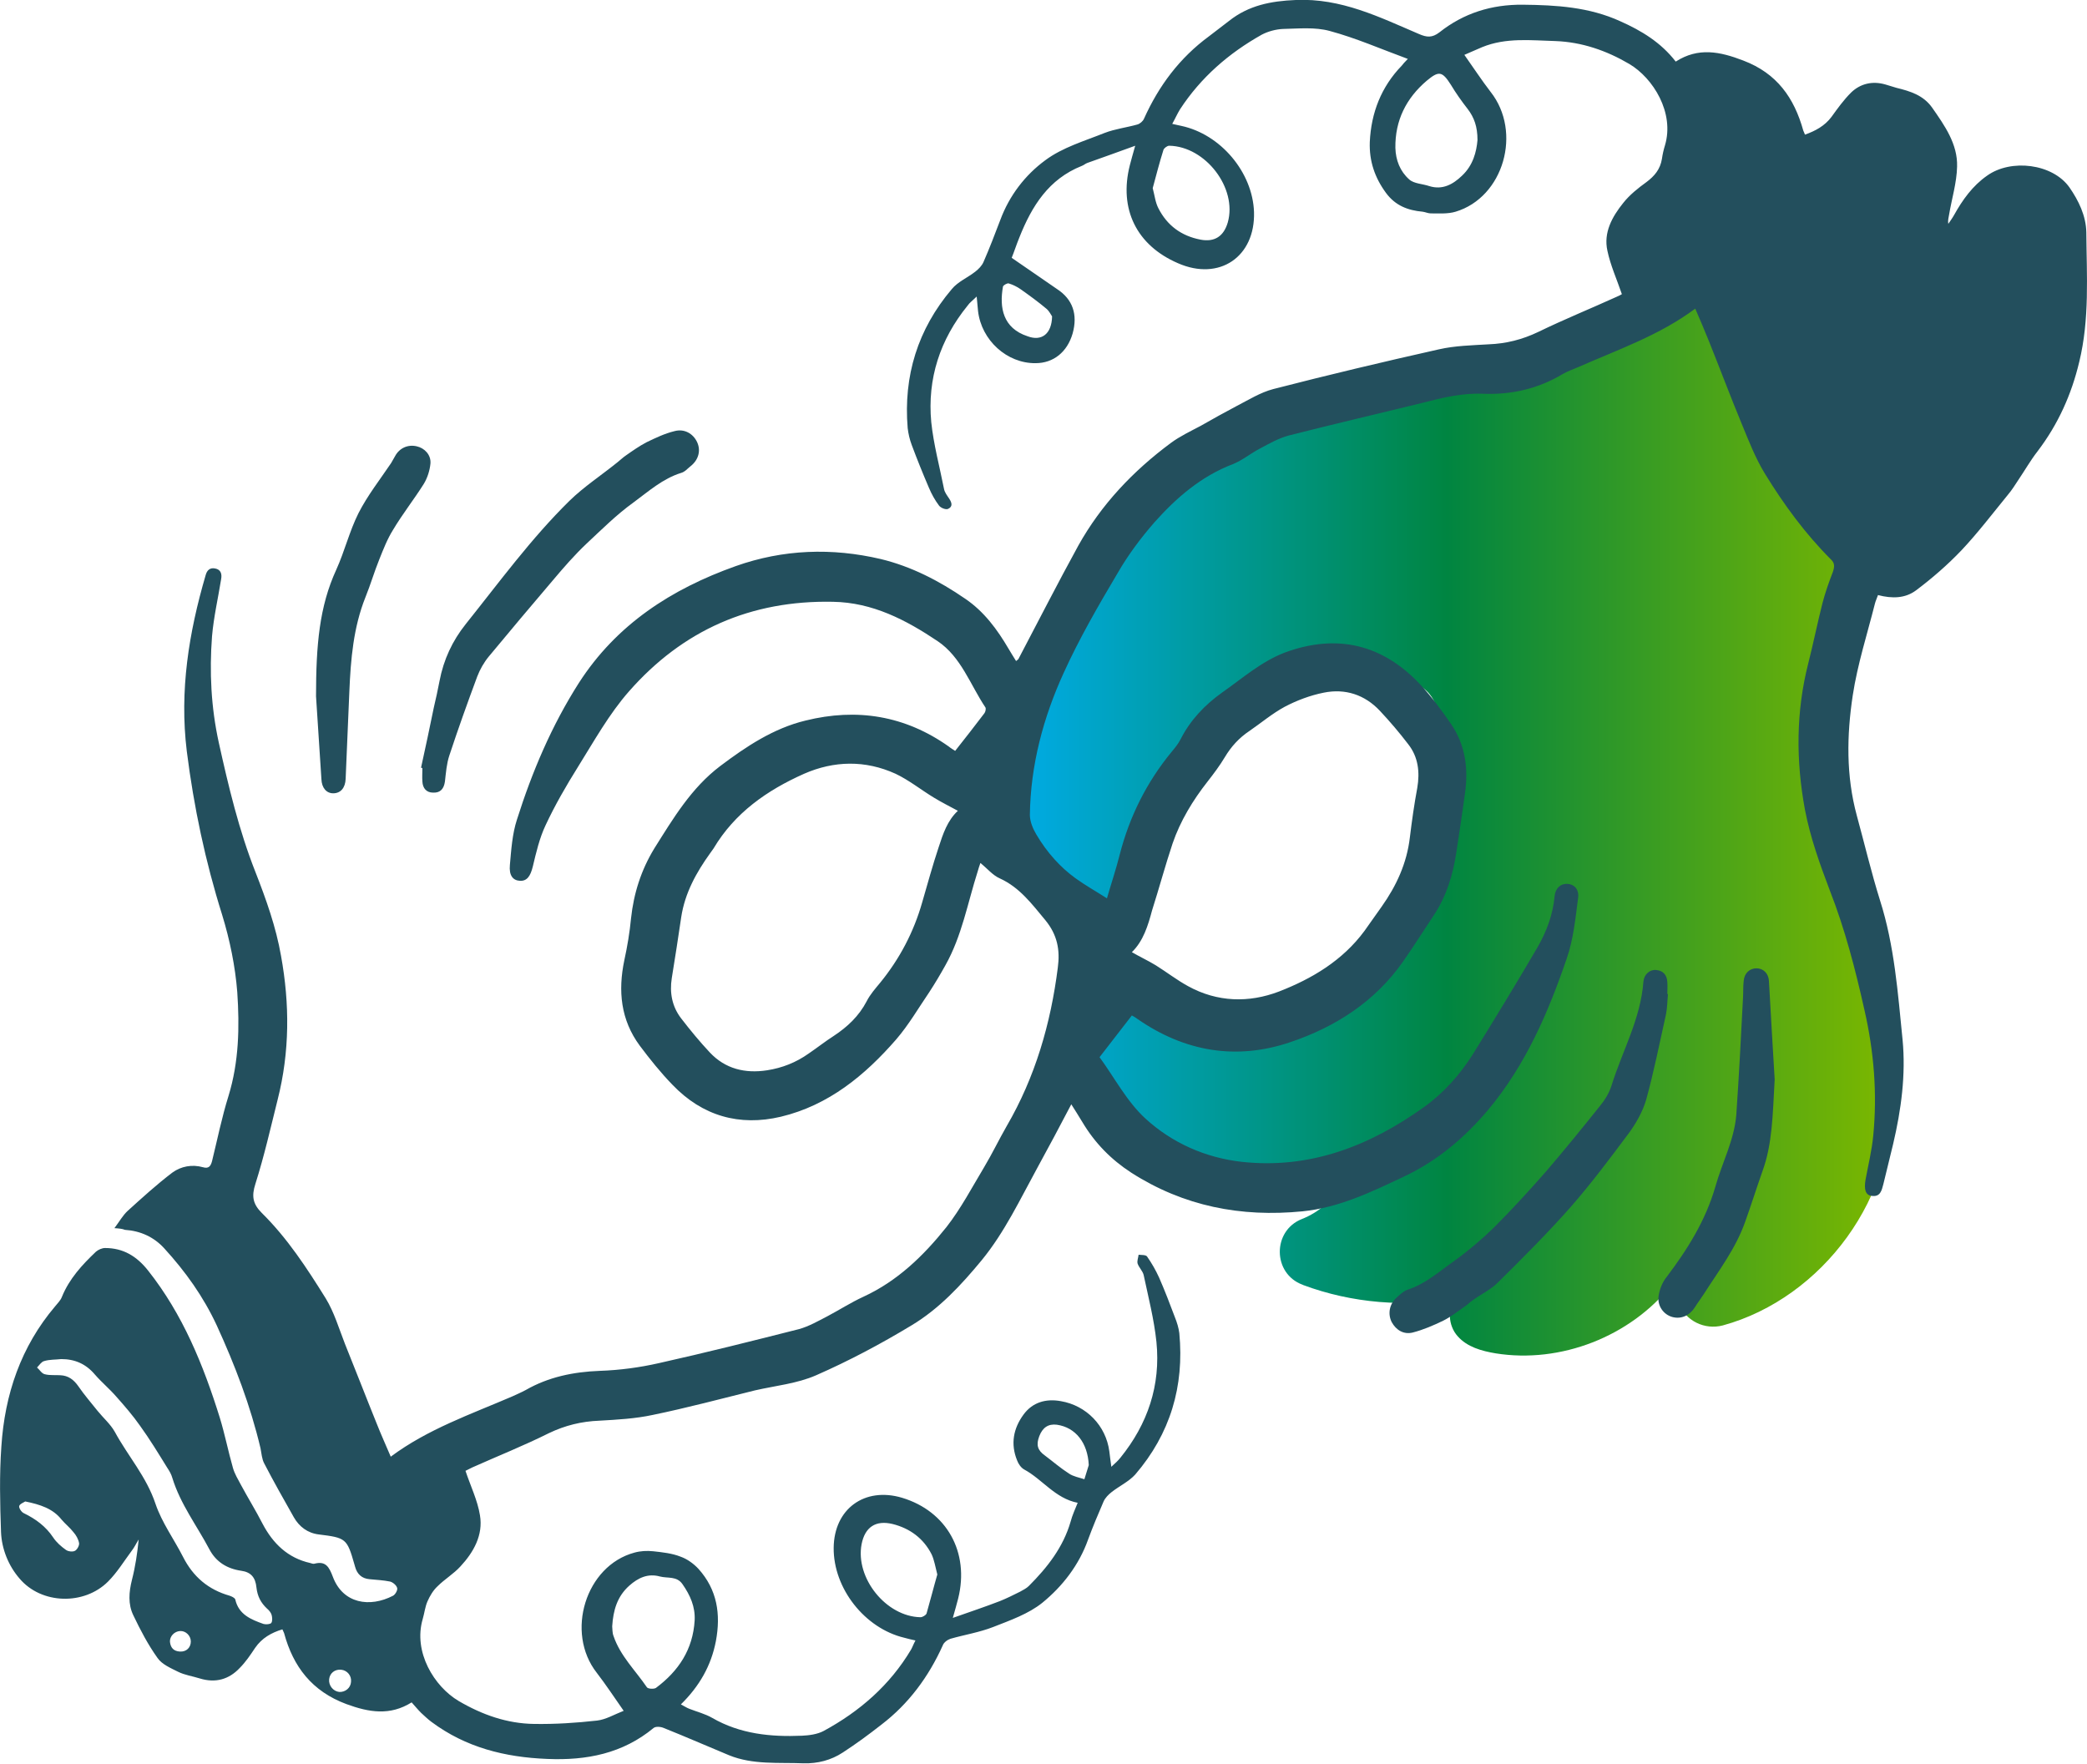
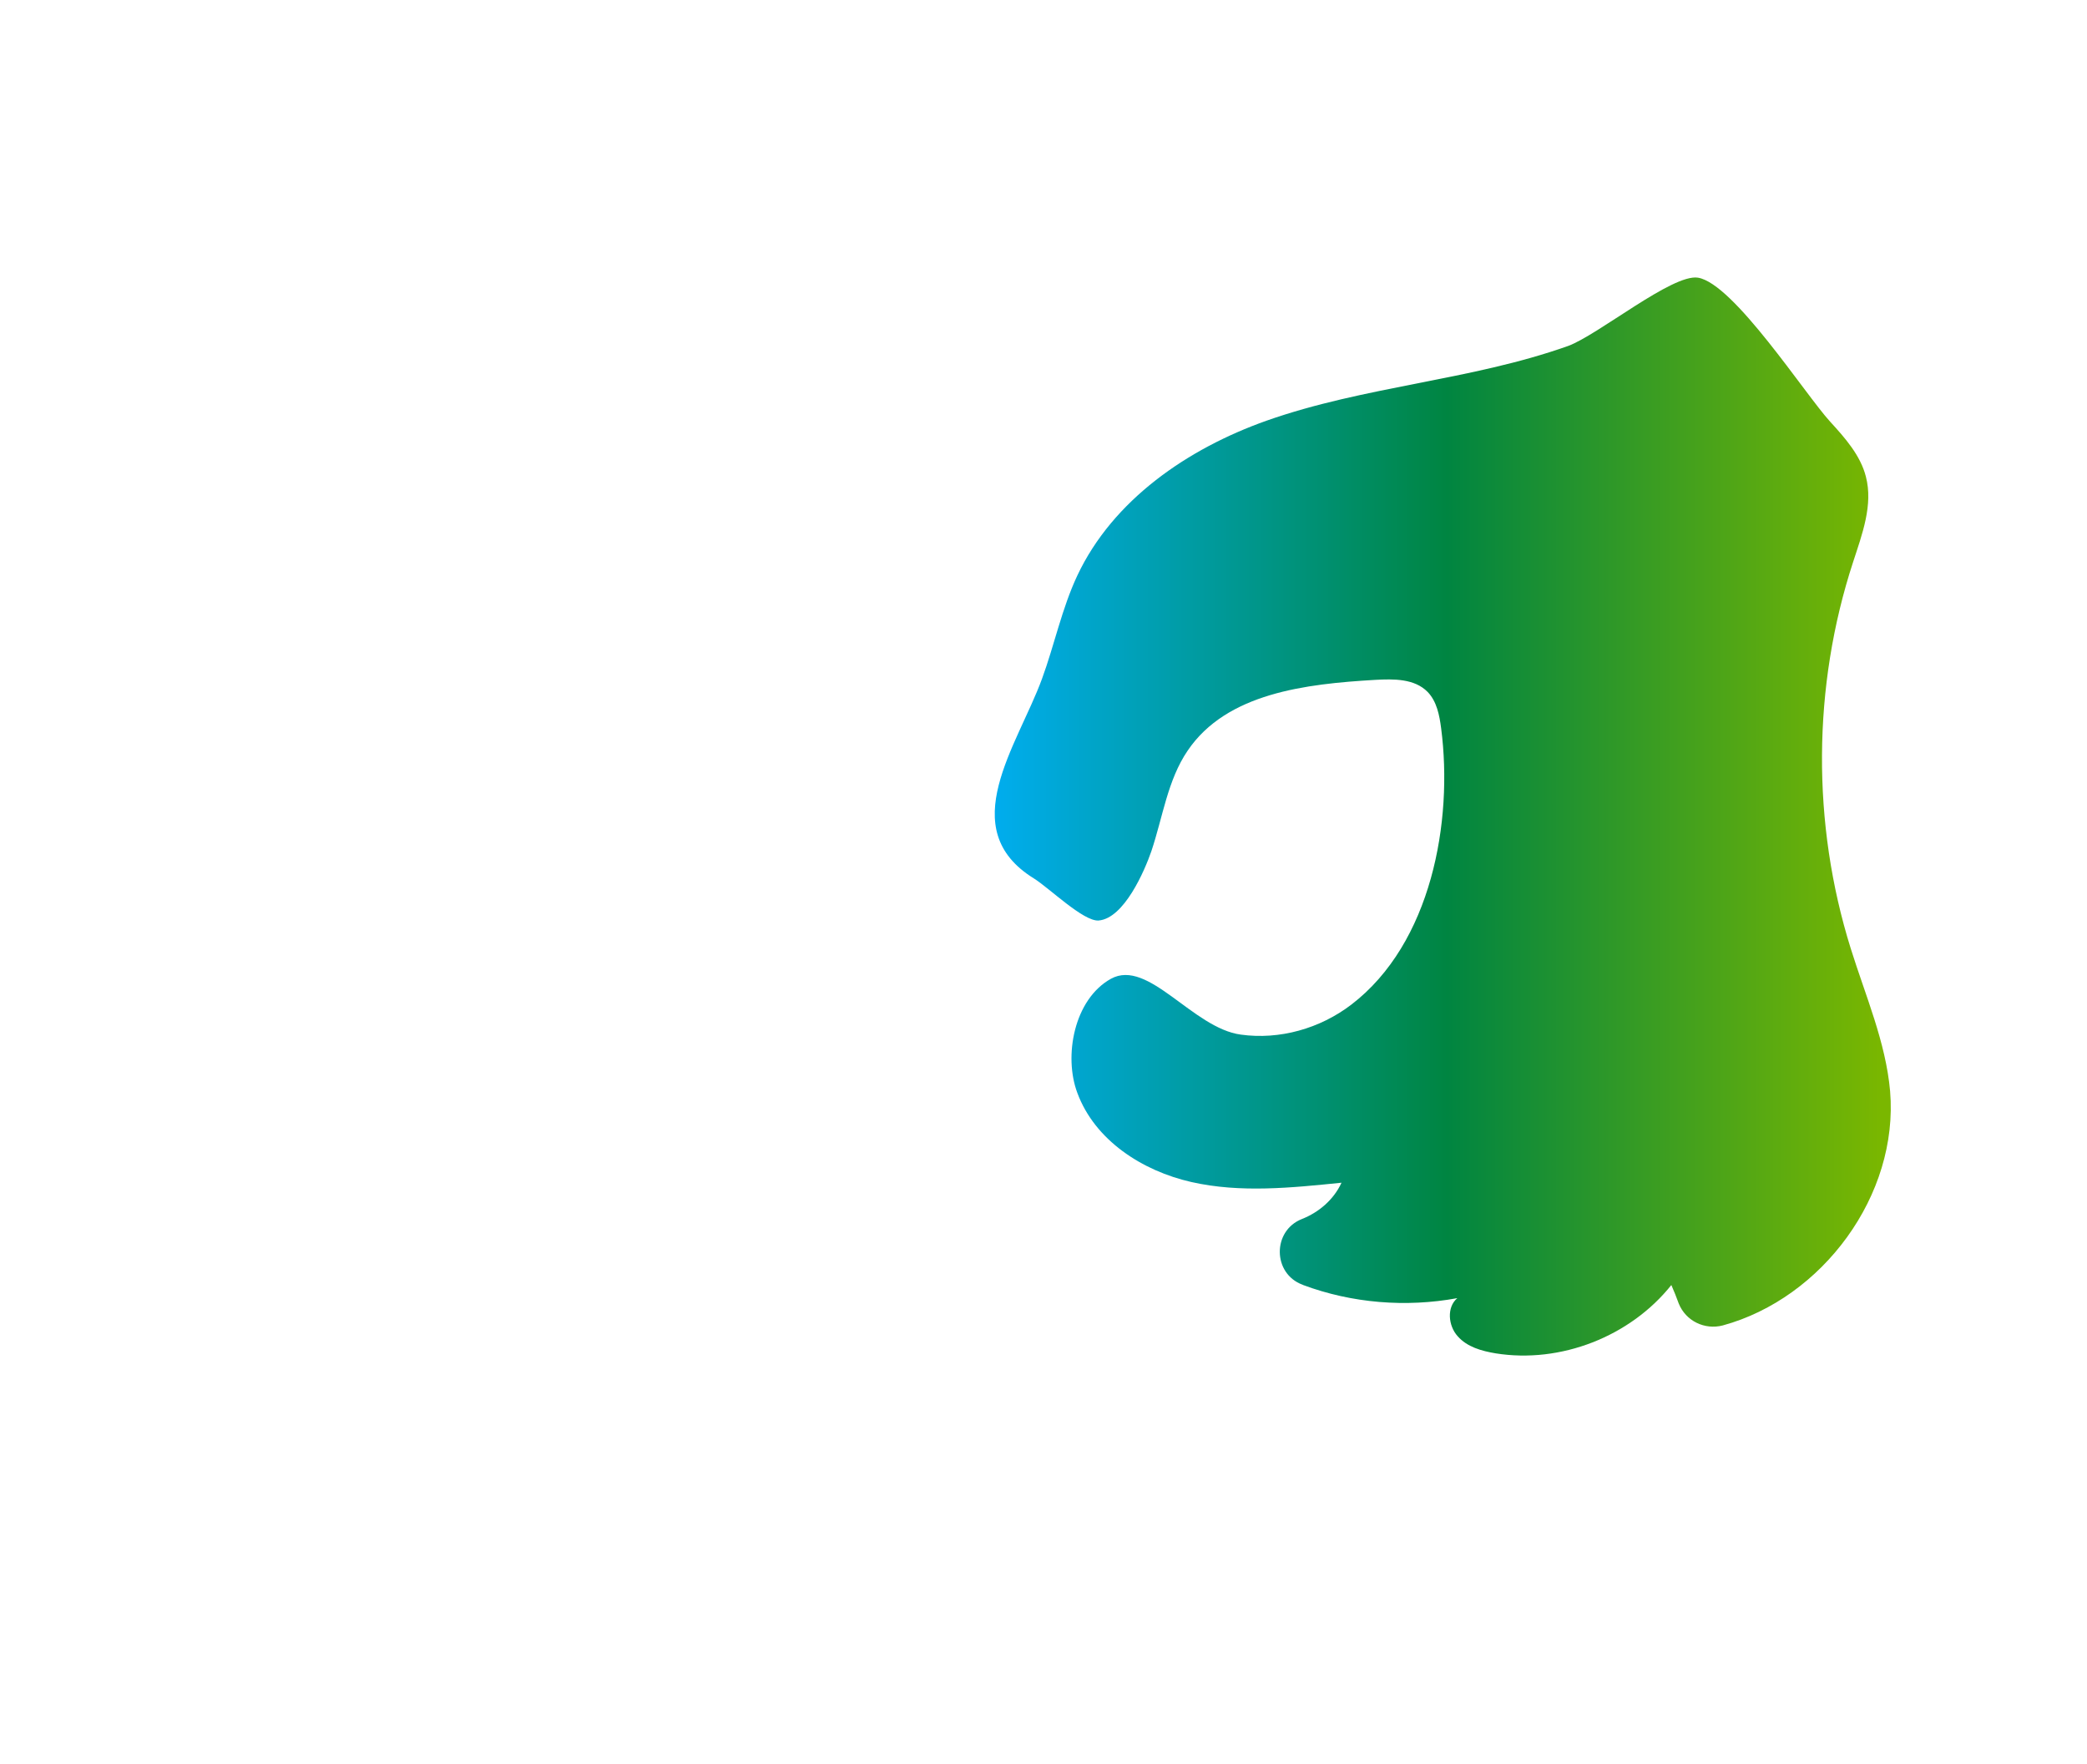
<svg xmlns="http://www.w3.org/2000/svg" version="1.1" x="0" y="0" viewBox="0 0 620.1 524" xml:space="preserve">
  <linearGradient id="SVGID_1_support" gradientUnits="userSpaceOnUse" x1="295.553" y1="178.643" x2="561.792" y2="178.643" gradientTransform="translate(0 64)">
    <stop offset="0" style="stop-color:#00adee" />
    <stop offset=".505" style="stop-color:#008541" />
    <stop offset=".99" style="stop-color:#7ab700" />
  </linearGradient>
  <path d="M376.3 125c-23.4 8.3-45.6 23.5-56.2 46-4.6 9.8-6.8 20.6-10.5 30.7-7.3 19.9-26.2 44.6-2.4 59.3 4.5 2.8 14.7 12.8 19.2 12.5 7.6-.6 13.7-14.8 15.7-20.6 3.4-10.1 4.8-21.1 10.8-29.9 11.6-17.1 35.1-19.8 55.7-21 5.5-.3 11.7-.4 15.6 3.6 2.7 2.8 3.5 6.9 4 10.8 3.6 27.7-2.9 63.9-26.7 82.1-9.3 7.1-21.3 10.5-32.8 8.9-14.3-1.9-27.5-22.7-38.6-16.6-11 6.1-14.1 23-10 33.9 5.2 14.1 19.3 23.2 33.9 26.5s29.8 1.7 44.6.2c-2.3 5-6.7 8.8-11.8 10.8-8.8 3.5-8.7 16.2.2 19.5.1 0 .2.1.2.1 14.5 5.4 30.5 6.7 45.8 3.9-3.2 2.7-2.7 8.2.1 11.3 2.8 3.2 7.1 4.4 11.3 5.1 19.3 3.1 40-5 52.2-20.3.8 1.8 1.5 3.6 2.2 5.5 2.1 5.2 7.7 7.9 13.1 6.5 29.6-8.1 52.3-38.7 49.7-69.6-1.3-14.6-7.3-28.3-11.7-42.4-11.6-37.1-11.4-77.8.7-114.8 2.7-8.3 6-17 3.8-25.4-1.6-6.3-6.2-11.5-10.6-16.3-7.5-8.2-28.7-41.1-39.3-42.8-7.6-1.2-29.6 17-38.6 20.3-29 10.3-60.4 11.9-89.6 22.2" style="fill:url(#SVGID_1_support)" />
  <g id="_x37_G7zfd_00000077291660767063059180000005094897017239238817_">
-     <path fill="#234f5d" d="M34 364.9c1.5-2 2.5-3.8 3.9-5.1 4.3-3.9 8.7-7.9 13.3-11.4 2.6-1.9 5.9-2.5 9.1-1.6 1.7.5 2.3-.3 2.7-1.8 1.6-6.5 2.9-13 4.9-19.4 3.1-10.1 3.3-20.5 2.6-30.8-.6-7.7-2.2-15.5-4.5-23-5-15.9-8.4-32-10.5-48.6-2.2-18 .6-35.2 5.6-52.3.4-1.5 1.3-2.3 2.8-2 1.7.3 2.1 1.6 1.8 3.2-.9 5.6-2.2 11.2-2.7 16.9-.8 10.6-.3 21.1 2 31.6 2.9 13.1 6 26.1 10.9 38.5 3.2 8.2 6.1 16.3 7.6 24.9 2.6 14.3 2.6 28.5-1 42.7-2.1 8.4-4 16.8-6.6 25-1.2 3.7-.8 6 1.9 8.7 7.6 7.5 13.4 16.4 19 25.4 2.5 4.1 3.9 8.9 5.7 13.5 3.2 7.9 6.2 15.7 9.4 23.6 1.3 3.3 2.8 6.6 4.2 9.9 11-8.2 23.8-12.6 36.1-17.9 1.3-.6 2.7-1.2 4-1.9 6.8-3.9 14.2-5.4 22-5.7 5.9-.2 11.9-1 17.6-2.3 13.9-3.1 27.8-6.6 41.6-10.1 2.9-.8 5.7-2.4 8.4-3.8 3.6-1.9 7-4.1 10.7-5.8 10.2-4.7 17.9-12.2 24.7-20.7 4.3-5.5 7.6-11.8 11.2-17.8 2.4-4 4.4-8.2 6.7-12.2 8.5-14.6 13.1-30.5 15.2-47.1.7-5.2-.1-9.7-3.7-14.1-4-4.8-7.6-9.7-13.5-12.4-2.1-.9-3.7-2.9-5.8-4.6-.3.9-.6 1.7-.8 2.5-3 9.4-4.7 19.2-9.6 27.9-1.5 2.7-3.1 5.4-4.8 8-3.2 4.7-6.1 9.7-9.8 14-9.3 10.7-20.1 19.6-34.3 23-12.3 2.9-23.3-.2-32.2-9.5-3.5-3.6-6.7-7.6-9.7-11.6-5.7-7.7-6.5-16.3-4.6-25.4.9-4.1 1.6-8.3 2-12.5.8-7.4 3-14.3 6.9-20.7 5.6-8.9 11-18 19.6-24.5 7.7-5.8 15.8-11.2 25.3-13.5 15.3-3.8 29.6-1.5 42.6 7.7.6.5 1.3.9 1.9 1.3 3-3.8 5.9-7.5 8.7-11.2.3-.4.5-1.3.3-1.7-4.5-6.7-7.2-15-14.2-19.7-9.4-6.3-19.3-11.5-31.1-11.7-24.4-.5-44.6 8.4-60.6 26.6-5.9 6.7-10.4 14.8-15.2 22.5-3.5 5.6-6.8 11.3-9.6 17.3-1.8 3.8-2.8 8.1-3.8 12.3-.7 2.8-1.7 4.3-3.8 4.2s-3.3-1.6-3-4.7c.4-4.5.7-9.2 2.1-13.5 4.5-14.2 10.3-27.9 18.4-40.6 11.2-17.4 27.5-27.9 46.6-34.7 14.1-5 28.6-5.5 43.1-2.1 9.1 2.2 17.4 6.5 25.1 11.8 5.6 3.8 9.5 9.1 12.9 14.9.7 1.2 1.4 2.3 2.2 3.6.3-.3.6-.4.7-.6 5.9-11.2 11.7-22.6 17.8-33.7 6.8-12.2 16.3-22.2 27.5-30.5 2.7-2 5.9-3.5 8.9-5.1 3.5-2 7.1-4 10.7-5.9 3.5-1.8 7-4 10.8-5 16.3-4.2 32.7-8.1 49.2-11.8 4.8-1.1 9.9-1.2 14.8-1.5 5.2-.2 10-1.4 14.8-3.7 7.6-3.7 15.5-6.9 23.2-10.4.7-.3 1.3-.6 1.6-.8-1.5-4.4-3.4-8.6-4.3-12.9-1.2-5.4 1.4-10.1 4.7-14.2 1.9-2.4 4.4-4.4 6.9-6.2 2.4-1.8 4.1-3.8 4.6-6.9.2-1.4.5-2.7.9-4 2.9-9.7-3.5-20-10.6-24.2-6.8-4-14.1-6.5-21.9-6.8-7.3-.2-14.7-1.1-21.8 1.8-1.7.7-3.4 1.5-5.3 2.3 2.7 3.8 5.1 7.5 7.8 11 9.4 11.9 3.9 31.3-10.4 35.6-2.3.7-5 .5-7.4.5-.8 0-1.6-.4-2.4-.5-4.4-.4-8.1-1.8-10.9-5.6-3.3-4.5-5-9.4-4.8-15.1.4-8.7 3.4-16.4 9.5-22.7.4-.5.8-1 1.8-2-7.9-2.9-15.4-6.2-23.2-8.3-4.4-1.2-9.2-.7-13.9-.6-2.1.1-4.4.7-6.3 1.7-9.8 5.5-18.1 12.7-24.3 22.2-.8 1.3-1.4 2.7-2.3 4.3 1.2.3 1.9.4 2.7.6 11.7 2.5 21.2 13.8 21.6 25.6.4 13.3-10.3 20.6-22.6 15.2-12.3-5.3-17.6-16.1-14.3-29.1.4-1.6.9-3.3 1.6-5.8-5.2 1.9-9.7 3.5-14.2 5.1-.6.2-1.1.7-1.7.9-9.8 3.9-14.8 11.9-18.5 21.2-.9 2.2-1.6 4.4-2.3 6.1 4.7 3.2 9.1 6.3 13.5 9.3 4.6 3 6.2 7.5 4.6 13.2-1.6 5.5-5.7 8.8-11 8.8-8.5.1-16.1-6.8-17.1-15.5-.1-1.2-.2-2.4-.4-4.3-1.2 1.2-2.1 1.8-2.7 2.7-8.2 10.1-12 21.7-10.8 34.6.7 6.7 2.5 13.3 3.8 19.9.2 1 .9 1.9 1.5 2.8.8 1.2 1.2 2.4-.3 3.1-.7.3-2.2-.3-2.7-1-1.2-1.6-2.2-3.4-3-5.3-1.8-4.2-3.5-8.4-5.1-12.7-.6-1.6-1-3.3-1.2-5-1.3-15.5 3-29.4 13.1-41.3 1.8-2.2 4.7-3.4 7-5.2 1-.8 1.9-1.7 2.4-2.8 1.8-4.1 3.4-8.3 5-12.5 2.7-7.3 7.4-13.4 13.4-17.8 5.1-3.8 11.6-5.7 17.6-8.1 3.1-1.2 6.5-1.6 9.7-2.5.8-.2 1.7-1 2-1.7 4.4-9.8 10.6-18.1 19.3-24.5 2-1.5 4-3.1 6-4.6C371 1.6 377.6.3 385 0c13.5-.6 24.9 5.1 36.6 10.1 2.3 1 3.9 1.2 6.1-.5 7.2-5.7 15.5-8.3 24.8-8.2 9.9.1 19.7.7 28.9 4.9 6.3 2.8 12.1 6.3 16.5 12 6.7-4.3 13.1-3 20.1-.3 10 3.8 15.1 11.1 17.8 20.8.1.3.3.6.5 1.2 3.1-1.1 5.9-2.6 7.9-5.3 1.8-2.5 3.6-5 5.8-7.2 2.8-2.7 6.4-3.5 10.2-2.4 1.1.3 2.2.7 3.3 1 4.1 1 8 2.2 10.6 5.9 3.7 5.3 7.6 10.8 7.4 17.5-.1 4.8-1.6 9.6-2.4 14.4-.1.8-.4 1.5-.2 2.6.6-.9 1.2-1.7 1.7-2.6 2.5-4.5 5.5-8.7 9.8-11.7 7.1-5.1 19.5-3.6 24.5 3.5 2.7 3.9 4.9 8.4 5 13.3.1 12.9 1 25.8-2.1 38.5-2.3 9.7-6.3 18.6-12.4 26.6-2.1 2.7-3.8 5.7-5.7 8.5-1 1.5-1.9 3-3.1 4.4-4.5 5.5-8.9 11.3-13.8 16.5-4.1 4.3-8.7 8.3-13.5 11.9-3.2 2.4-7.1 2.5-11.3 1.4-.3.9-.7 1.7-.9 2.5-2.3 9.1-5.2 18.1-6.6 27.3-1.8 11.9-2 23.9 1.2 35.7 2.3 8.4 4.3 16.9 6.9 25.2 4.3 13.5 5.3 27.5 6.7 41.4 1 10.4-.4 20.8-2.8 31-1 4-1.9 7.9-2.9 11.9-.5 1.9-.9 3.9-3.5 3.5-1.8-.2-2.3-1.9-1.8-4.8.8-4.4 1.9-8.8 2.3-13.2 1.2-12.5.2-24.8-2.6-37.1-2.7-12.1-5.8-24.1-10.3-35.6-3-7.9-5.8-15.7-7.4-24-2.7-14.6-2.7-29.1 1-43.6 1.5-5.9 2.7-11.9 4.2-17.8.8-3.1 1.9-6.2 3.1-9.3.5-1.5.6-2.6-.6-3.7-7.6-7.6-13.9-16.2-19.5-25.3-2.9-4.7-4.9-9.9-7-15-3.4-8.2-6.5-16.5-9.8-24.7-1.3-3.2-2.6-6.3-4-9.5-10.6 7.9-22.8 12.1-34.6 17.3-1.6.7-3.4 1.3-4.9 2.2-7.2 4.3-15.1 6.1-23.4 5.8-6.1-.3-12 1.1-17.8 2.6-13.4 3.3-26.8 6.4-40.1 9.8-3 .8-5.8 2.4-8.6 3.9-2.7 1.4-5.2 3.5-8 4.6-9.4 3.6-16.8 10-23.3 17.3-4.1 4.7-7.9 9.8-11 15.2-5.7 9.6-11.3 19.3-15.9 29.4-6.1 13.3-9.9 27.5-10.1 42.3 0 2 .9 4.1 1.9 5.8 1.6 2.7 3.4 5.2 5.5 7.5 1.8 2 3.9 3.9 6.1 5.5 2.9 2.1 6.1 3.9 9.4 6 1.2-4.2 2.7-8.6 3.8-13 2.9-11.3 8-21.5 15.4-30.5 1-1.2 2-2.4 2.7-3.8 2.9-5.7 7.2-10.2 12.4-13.9 6-4.2 11.5-9.1 18.5-11.8 15.4-5.7 29.1-2.6 40.5 9.7 3.3 3.6 6.2 7.5 9 11.6 4.2 6.2 5.1 13.1 4.1 20.4-.8 5.9-1.7 11.8-2.6 17.7-1 6.6-2.9 12.9-6.6 18.5-3.1 4.7-6.1 9.4-9.3 14-8.3 11.8-20 19.3-33.3 23.8-16.1 5.5-31.5 2.9-45.6-6.9-.5-.4-1.1-.7-1.6-1-3.1 4-6.1 7.9-9.6 12.4 4.4 6 8.1 13.2 13.7 18.3 7.9 7.2 17.8 11.6 28.6 12.8 20.2 2.2 37.9-4.7 54-16.2 5.9-4.2 10.8-9.7 14.7-15.9 6.5-10.5 12.9-21 19.1-31.6 2.7-4.7 4.6-9.7 5.1-15.2.2-2.4 1.8-3.8 3.8-3.7s3.5 1.6 3.2 4.1c-.8 6.1-1.4 12.4-3.4 18.1-5.5 16.1-12.2 31.6-23.3 44.9-7 8.3-15 15.1-24.9 19.8-9.7 4.6-19.4 9.3-30.3 10.4-18.3 1.8-35.3-1.5-50.9-11.5-6-3.9-10.8-8.8-14.5-15-1.1-1.8-2.2-3.6-3.3-5.3-3.4 6.5-6.7 12.7-10.1 18.9-5.1 9.3-9.7 19.1-16.5 27.4-6.1 7.4-12.7 14.5-20.9 19.4-9.1 5.5-18.5 10.5-28.3 14.8-5.7 2.5-12.1 3.1-18.2 4.5-10.1 2.5-20.2 5.2-30.4 7.3-5.1 1.1-10.5 1.4-15.8 1.7-5.3.2-10.2 1.4-15 3.7-7.4 3.7-15.2 6.8-22.8 10.2l-2 1c1.5 4.5 3.6 8.8 4.3 13.2 1 5.9-1.9 11-5.8 15.2-2 2.2-4.7 3.8-6.8 5.9-1.3 1.2-2.3 2.9-3 4.5s-.9 3.5-1.4 5.2c-2.9 9.8 3.4 20.1 10.7 24.4 7 4.1 14.4 6.7 22.4 6.8 6.2.1 12.5-.3 18.7-1 2.6-.3 5.1-1.8 7.9-2.9-2.8-4-5.3-7.8-8-11.3-9.4-12-3.3-31.8 11.2-35.7 1.8-.5 3.7-.6 5.6-.4 2.7.3 5.6.6 8.1 1.6 2 .7 3.9 2.1 5.3 3.6 5.6 6.2 6.7 13.5 5.2 21.5-1.4 7.3-4.9 13.4-10.4 18.8 1 .5 1.7 1 2.5 1.3 2.3.9 4.7 1.5 6.8 2.7 8.3 4.8 17.4 5.7 26.7 5.3 2.1-.1 4.5-.4 6.4-1.4 10.7-5.8 19.7-13.6 26-24.2.4-.7.7-1.6 1.3-2.7-1.3-.3-2.3-.5-3.3-.8-11.8-2.8-21.1-14.7-21-26.7.1-11.6 9.2-18.2 20.3-14.9 13.3 4 20.1 16.2 16.7 29.9-.4 1.6-.9 3.3-1.6 5.8 5.1-1.8 9.6-3.3 14-5 2-.8 4-1.8 6-2.8.9-.5 1.9-1 2.6-1.7 5.5-5.5 10.2-11.5 12.4-19.1.5-1.9 1.3-3.6 2.1-5.6-6.7-1.3-10.5-7-15.9-9.9-.9-.5-1.7-1.6-2.1-2.7-2-4.9-1.1-9.5 1.9-13.6 2.7-3.7 6.7-4.8 11.1-4 7.6 1.3 13.4 7.3 14.4 14.9.2 1.3.3 2.7.6 4.6 1.2-1.1 2-1.8 2.7-2.7 8.1-10 12-21.5 10.7-34.4-.7-6.7-2.4-13.3-3.8-19.9-.3-1.2-1.4-2.2-1.8-3.4-.2-.8.2-1.7.3-2.6.9.1 2.1 0 2.5.5q2.1 3 3.6 6.3c1.7 3.9 3.2 7.8 4.7 11.8.6 1.5 1.1 3.1 1.3 4.7 1.5 15.8-2.7 29.9-13.1 42-1.9 2.1-4.7 3.4-7 5.2-1 .8-1.9 1.7-2.4 2.8-1.6 3.7-3.2 7.5-4.6 11.3-2.7 7.6-7.6 13.9-13.6 18.8-4.1 3.3-9.5 5.2-14.6 7.2-4.1 1.6-8.5 2.3-12.7 3.5-.9.3-2 1.1-2.3 2-4.2 9.3-10.1 17.3-18.2 23.5-3.7 2.9-7.5 5.7-11.5 8.3-3.5 2.3-7.5 3.3-11.6 3.2-7.5-.3-15.1.5-22.2-2.4-6.5-2.7-12.9-5.5-19.4-8.1-.9-.4-2.4-.5-3 0-9.2 7.6-19.9 9.7-31.6 9.2-12.6-.5-24.2-3.4-34.4-11-1.1-.8-2.1-1.8-3.1-2.7-1-1-1.8-2-2.8-3.1-6.4 4-12.6 3-19.4.5-10.2-3.8-15.8-11.1-18.5-21.1-.1-.3-.3-.6-.5-1.1-3.3 1-6.1 2.6-8.1 5.5-1.4 2.1-2.8 4.2-4.6 6-3.2 3.4-7.2 4.5-11.8 3.1-2.2-.7-4.5-1-6.5-2-2.2-1.1-4.8-2.2-6.1-4.1-2.8-3.9-5.1-8.3-7.2-12.7-1.6-3.3-1.3-6.9-.4-10.5 1-3.9 1.6-7.9 2-12-.7 1.1-1.3 2.4-2.1 3.4-2.3 3.1-4.3 6.4-7 9.1-7.1 7.1-19.8 6.8-26.3-.9-3.3-3.8-5.3-8.8-5.5-13.8-.3-8.5-.5-17 .1-25.4 1-15.5 5.8-29.7 16-41.7.7-.9 1.6-1.7 2-2.8 2.2-5.4 6-9.5 10.1-13.4.7-.6 1.8-1.1 2.7-1.1 5.4 0 9.4 2.4 12.8 6.7 10.3 13 16.4 28 21.3 43.7 1.5 4.9 2.5 10 3.9 14.9.5 1.8 1.5 3.4 2.4 5.1 2.1 3.9 4.4 7.6 6.4 11.5 3.1 5.9 7.5 10.2 14.2 11.7.4.1.8.3 1.2.2 3.4-.9 4.4 1 5.5 3.9 3 8 11 9.2 17.9 5.6.7-.4 1.4-1.7 1.2-2.3-.2-.8-1.3-1.7-2.1-1.9-2-.4-4-.5-6.1-.7-2.3-.2-3.7-1.5-4.3-3.7-.1-.2-.1-.5-.2-.7-2.2-7.7-2.5-7.9-10.6-8.9-3.3-.4-5.8-2.3-7.4-5.1-3-5.3-6-10.6-8.8-16-.7-1.3-.8-3-1.1-4.5-3-12.7-7.6-24.7-13-36.5-4-8.6-9.3-16-15.6-22.9-3.1-3.4-7.1-5.2-11.7-5.5-.7-.3-1.6-.4-3.1-.5m302.3-82c2.4 1.4 4.8 2.5 7.1 3.9 3.2 2 6.3 4.4 9.6 6.2 8.7 4.8 18.1 5 27 1.6 9.8-3.8 18.9-9.2 25.4-18l5.1-7.2c4.4-6.2 7.5-12.9 8.4-20.6.6-4.9 1.3-9.9 2.2-14.7.8-4.7.3-9.2-2.7-13q-3.9-5.1-8.4-9.9c-4.5-4.8-10.3-6.7-16.7-5.4-4 .8-8 2.3-11.6 4.2-3.7 2-7 4.8-10.5 7.2-3 2-5.4 4.6-7.3 7.8-1.5 2.5-3.3 4.9-5.1 7.2-4.4 5.6-8.1 11.7-10.4 18.4-2.2 6.6-4 13.3-6.1 19.9-1.2 4.5-2.6 9.1-6 12.4m-51.7-42c-2.4-1.3-4.8-2.5-7.1-3.9-3.8-2.3-7.4-5.2-11.4-7.1-9-4.1-18.3-3.9-27.2 0-11 4.9-20.6 11.6-26.9 22.2-.3.5-.7.9-1 1.4-4.1 5.7-7.5 11.8-8.6 19-.9 6-1.8 12.1-2.8 18.1-.7 4.4.1 8.5 2.8 12s5.5 6.9 8.5 10.1c4.6 4.9 10.5 6.3 17 5.3 4.5-.7 8.6-2.3 12.4-5 2.5-1.7 4.9-3.6 7.4-5.2 4.1-2.7 7.5-5.9 9.8-10.3 1-2 2.6-3.8 4-5.5 5.8-7.1 10-15.1 12.5-23.9 1.6-5.5 3.1-11 4.9-16.4 1.3-4 2.6-7.9 5.7-10.8M18.2 403.8c-1.7.2-3.5.1-5.1.6-.8.2-1.4 1.2-2.1 1.9.8.7 1.4 1.8 2.3 2 1.5.4 3.1.2 4.6.3 2.4.1 4 1.3 5.4 3.3 1.7 2.5 3.8 4.9 5.7 7.3 1.7 2.1 3.8 3.9 5.1 6.2 3.9 7.2 9.4 13.3 12.1 21.4 1.9 5.6 5.5 10.5 8.2 15.8 3 5.9 7.5 9.7 13.8 11.5.6.2 1.5.6 1.7 1.1 1 4.5 4.7 6 8.4 7.3.7.2 2 .1 2.3-.3.4-.5.3-1.7.1-2.4s-.8-1.4-1.4-1.9c-1.8-1.7-2.8-3.6-3.1-6.2-.3-3.1-1.7-4.6-4.5-5-4.2-.6-7.5-2.6-9.5-6.4-3.7-7-8.6-13.4-11-21.2-.3-1.1-.9-2.1-1.5-3-2.6-4.2-5.2-8.5-8.1-12.5-2.1-3-4.6-5.9-7.1-8.7-2-2.3-4.3-4.2-6.3-6.5-2.7-3.2-6-4.6-10-4.6M439 41.6c0-4-1-6.7-2.9-9.2-1.8-2.3-3.5-4.7-5-7.2-2.6-4.1-3.6-4.2-7.2-1.2-6.1 5.2-9.4 11.8-9.3 19.9.1 3.7 1.4 7 4.1 9.4 1.4 1.3 4 1.3 6 2 3.9 1.2 7-.5 9.7-3.1 3.3-3.1 4.3-7.1 4.6-10.6M181.9 483.2c.1.8 0 1.9.4 2.9 2 5.9 6.5 10.2 9.9 15.2.3.5 2.1.6 2.7.2 6.7-5 11-11.4 11.5-20.1.2-4-1.3-7.4-3.6-10.7-1.7-2.5-4.4-1.7-6.7-2.3-3.6-1-6.5.4-9.1 2.7-3.6 3.2-4.8 7.3-5.1 12.1m96.6-15.4c-.6-2.3-.9-4.3-1.7-6-2.4-4.7-6.4-7.7-11.6-9-5-1.2-8.2.9-9.2 6-1.9 10.1 7.3 21.5 17.5 21.7.6 0 1.6-.6 1.8-1.1 1.1-3.8 2.1-7.8 3.2-11.6m64-411.9c.6 2.3.8 4.3 1.7 6 2.6 5.1 6.8 8.2 12.5 9.3 4.2.8 6.9-1 8.1-5.1 2.9-10.2-6.6-22.6-17.4-22.8-.6 0-1.5.7-1.7 1.2-1.2 3.8-2.2 7.7-3.2 11.4M312.6 94c-.3-.4-.8-1.5-1.6-2.2-2.5-2.1-5.1-4-7.8-5.9-1-.7-2.2-1.3-3.5-1.7-.5-.1-1.7.6-1.7 1-1.1 6.2 0 12.3 7.3 14.7 4.2 1.6 7.2-.7 7.3-5.9m10.9 341.3c-.3-6.6-3.9-11.2-9.5-12-2.5-.3-4.2.8-5.2 3.4s-.5 4.2 1.6 5.7c2.4 1.8 4.7 3.8 7.2 5.4 1.3.9 3.1 1.2 4.6 1.7.4-1.4.9-2.8 1.3-4.2m-316 10.8c-.5.3-1.7.8-1.8 1.4s.7 1.8 1.4 2.1c3.5 1.7 6.5 3.9 8.7 7.2 1 1.5 2.4 2.7 3.8 3.7.7.5 2 .6 2.6.3.7-.3 1.4-1.6 1.3-2.3-.2-1.2-.9-2.4-1.7-3.3-1-1.3-2.4-2.4-3.5-3.7-2.6-3.3-6.4-4.5-10.8-5.4m96.8 53.6c.2-1.8-1.1-3.4-2.9-3.6-1.9-.2-3.4 1-3.6 2.8-.2 1.9 1.2 3.6 3 3.8 1.8.1 3.4-1.2 3.5-3m-47.6-12c0-1.7-1.5-3.2-3.2-3.1s-3.1 1.6-3 3.2c.2 1.8 1.1 2.8 3 2.9s3.2-1.2 3.2-3" />
-     <path fill="#234f5d" d="M495.6 295.3c-.2 2-.2 4.1-.6 6.1-1.9 8.5-3.6 17.1-5.9 25.4-1 3.4-2.9 6.8-5 9.7-5.6 7.5-11.2 15-17.4 22.1-6.9 7.8-14.3 15.2-21.7 22.5-2.1 2.1-4.9 3.4-7.4 5.2-.9.6-1.7 1.5-2.7 2.1-2 1.4-3.9 2.9-6.1 4-2.9 1.4-5.9 2.7-9 3.5-2.7.7-5-.7-6.3-3.1-1.2-2.4-.7-5.3 1.4-7.2 1-.9 2.1-2 3.3-2.4 5.3-1.7 9.4-5.4 13.8-8.5 4.2-3 8.2-6.4 11.9-10 5.4-5.4 10.6-11.1 15.6-16.8 5.4-6.3 10.6-12.7 15.8-19.2 1.5-1.8 2.8-3.9 3.5-6.1 3.2-10.3 8.7-19.9 9.5-31 .2-2.1 1.9-3.6 3.8-3.4 2.1.2 3.2 1.5 3.3 3.6.1 1.2 0 2.4 0 3.7.1-.2.1-.2.2-.2m-370.5-67.2c1.3-6 2.6-11.9 3.8-17.9.6-2.6 1.2-5.2 1.7-7.9 1.2-6.3 3.8-11.9 7.8-16.9 10-12.5 19.4-25.4 30.8-36.6 4.3-4.2 9.5-7.6 14.2-11.4.9-.7 1.7-1.5 2.6-2.1 2-1.4 4-2.8 6.1-3.9 2.7-1.3 5.4-2.6 8.3-3.3 2.9-.8 5.5.7 6.7 3.2s.5 5.3-1.9 7.2c-.9.7-1.7 1.7-2.8 2-5.5 1.7-9.7 5.5-14.2 8.8-5 3.6-9.4 8-13.9 12.2-3.6 3.4-6.9 7.2-10.1 11-6.4 7.5-12.7 15-19 22.6-1.4 1.7-2.6 3.8-3.4 5.9-2.9 7.8-5.7 15.6-8.3 23.5-.8 2.4-1 5.1-1.3 7.7-.3 2.1-1.3 3.4-3.5 3.3-2 0-3.1-1.3-3.2-3.3-.1-1.3 0-2.6 0-3.9 0-.1-.2-.2-.4-.2m402.2 92.6c-.6 10.8-.7 19.2-3.6 27.2-1.8 5.1-3.4 10.2-5.2 15.2-2.8 7.9-7.8 14.4-12.2 21.3-.9 1.4-1.9 2.7-2.7 4-1.6 2.5-4.1 3.6-6.7 2.9s-4.5-3.3-4.1-6.2c.3-2 1.1-4.1 2.4-5.7 6.2-8.2 11.6-16.8 14.5-26.9 2-7.1 5.6-13.8 6.2-21.3.8-11.6 1.4-23.2 2-34.9.1-1.6 0-3.3.2-4.9.2-2.3 1.8-3.7 3.8-3.7s3.6 1.5 3.7 3.8c.6 10.6 1.2 21.1 1.7 29.2M93.9 206.9c0-15.3 1-26.7 6-37.6 2.5-5.5 3.9-11.4 6.6-16.8 2.7-5.3 6.4-10 9.7-14.9l1.2-2.1c1.3-2.4 3.8-3.5 6.4-2.9 2.3.5 4.3 2.5 4.1 5.1-.2 2.1-.9 4.3-2 6.1-2.9 4.6-6.3 8.9-9.1 13.6-1.7 2.7-2.9 5.8-4.1 8.8-1.5 3.7-2.6 7.5-4.1 11.2-3.6 9-4.4 18.5-4.8 28.1-.4 8.6-.7 17.3-1.1 25.9-.1 2.7-1.5 4.3-3.7 4.3-2 0-3.4-1.6-3.5-4.2-.6-9.4-1.2-18.8-1.6-24.6" />
-   </g>
+     </g>
</svg>